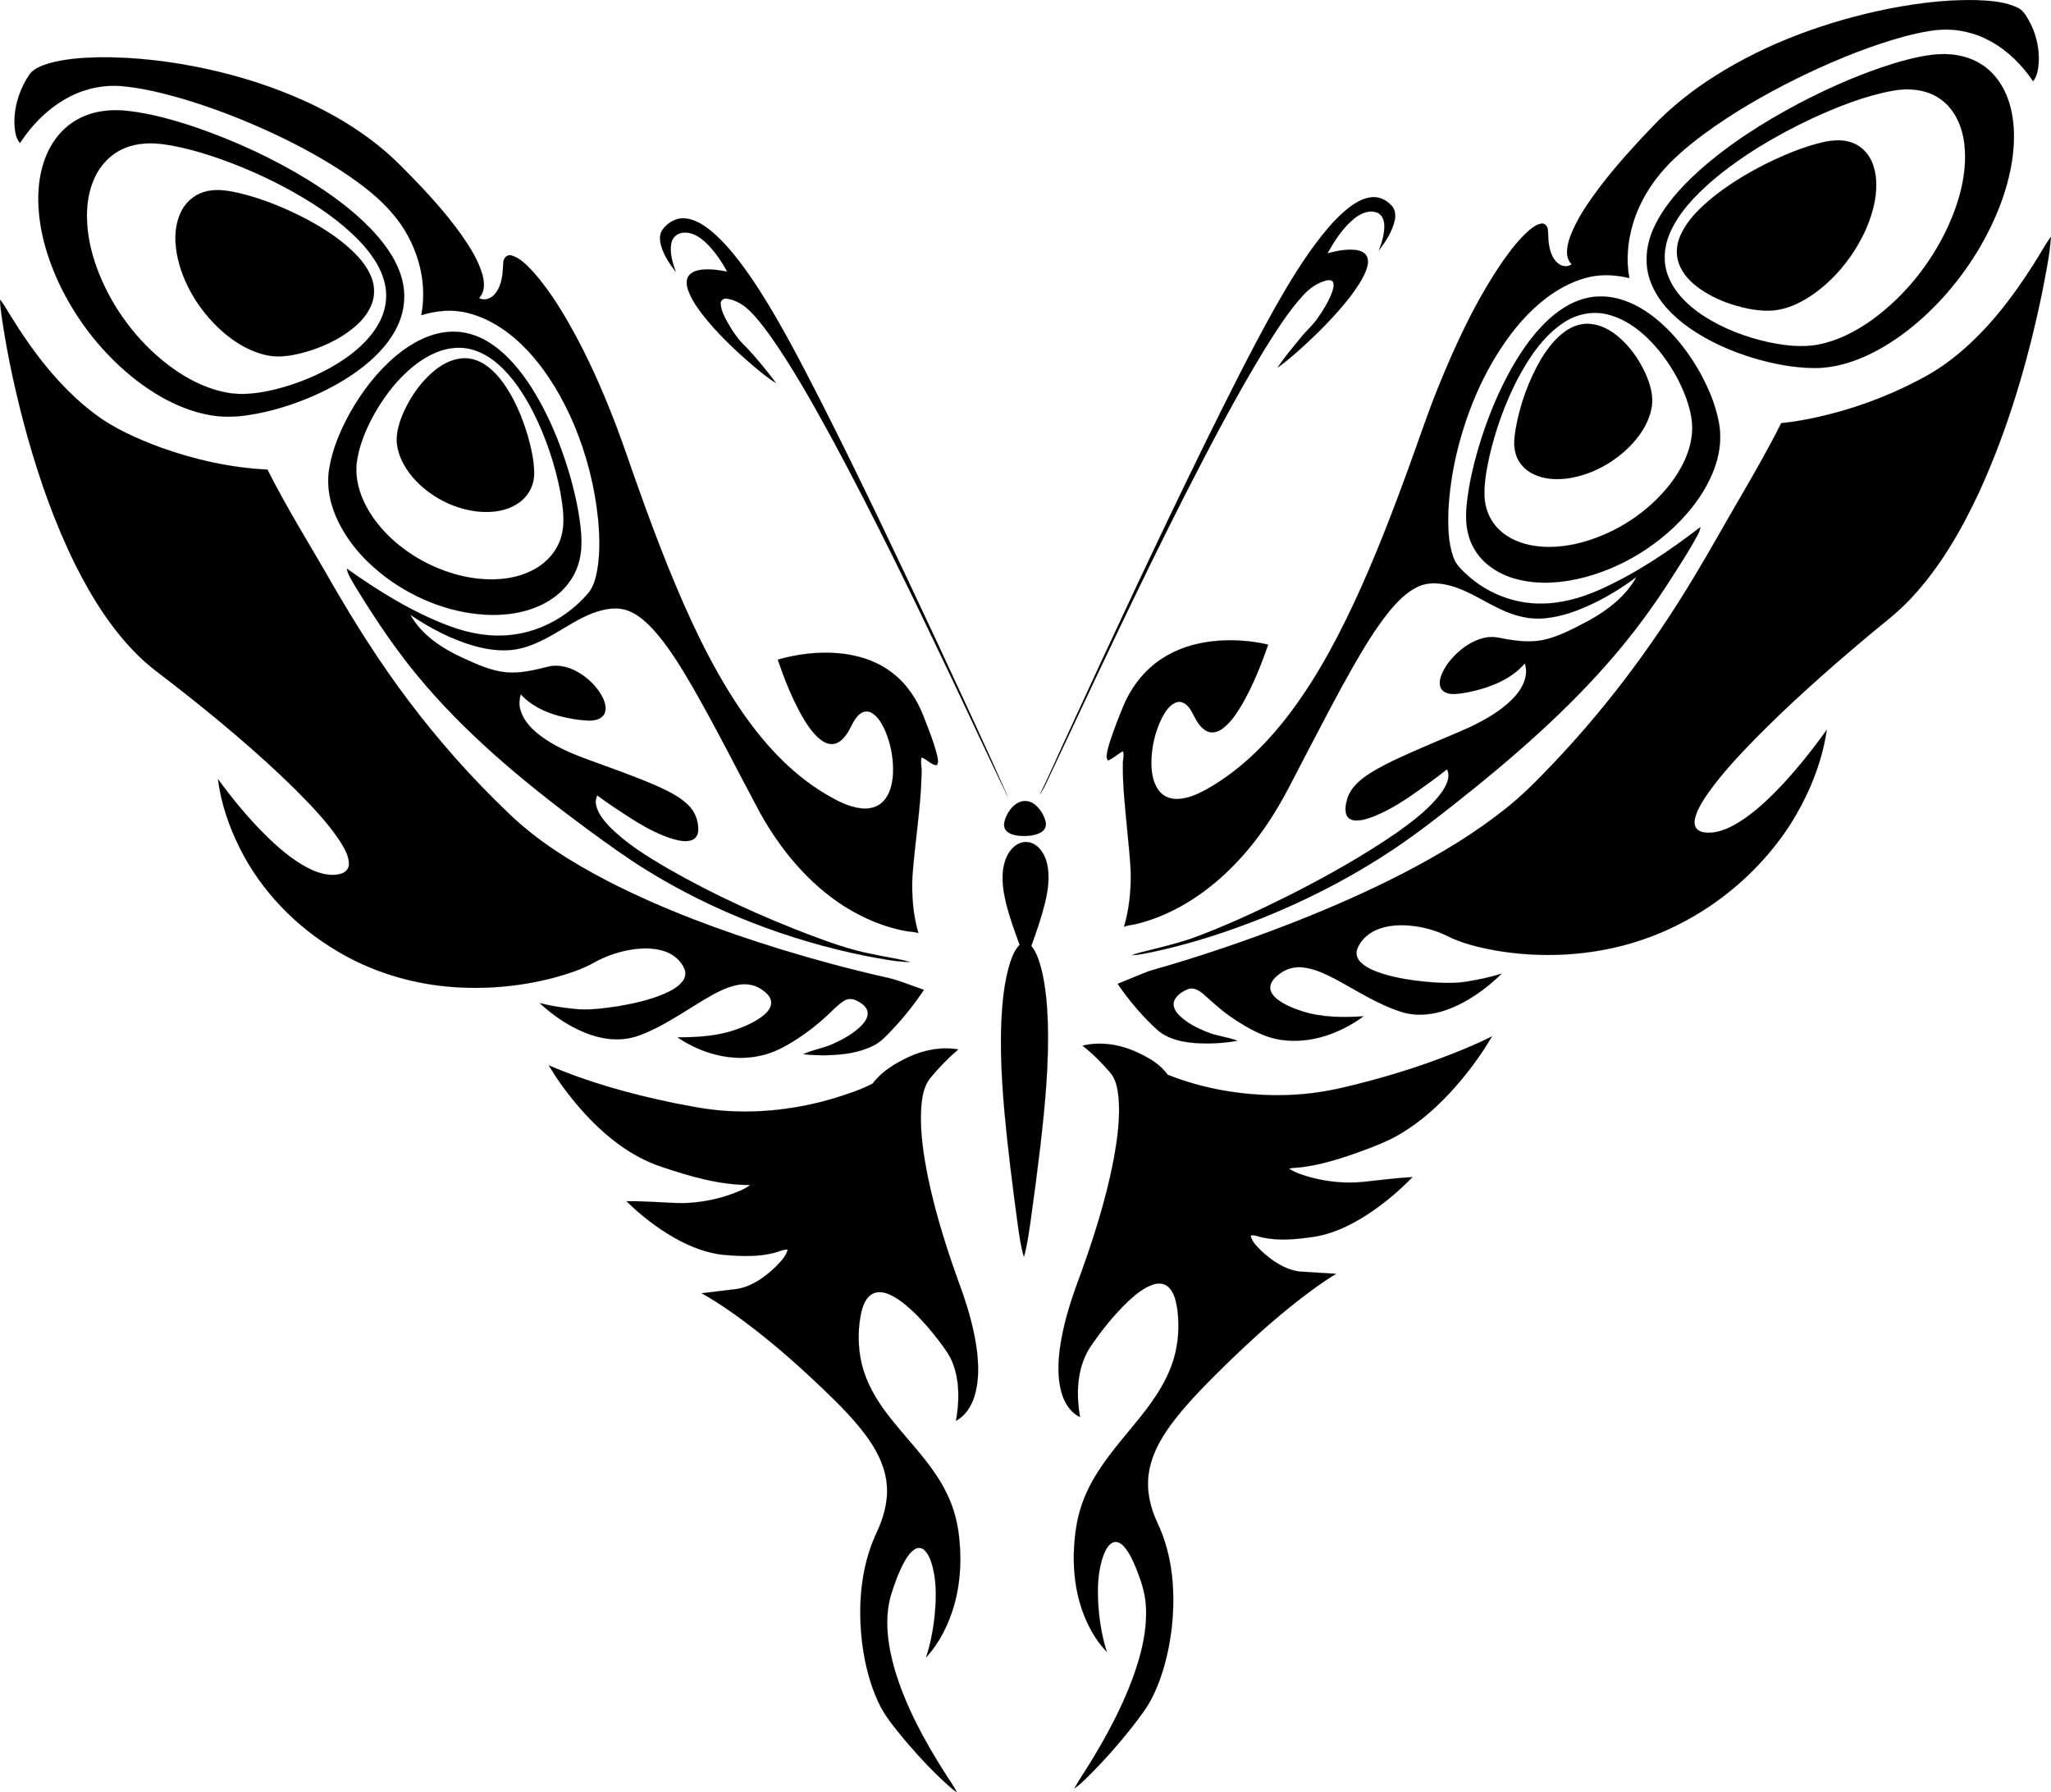
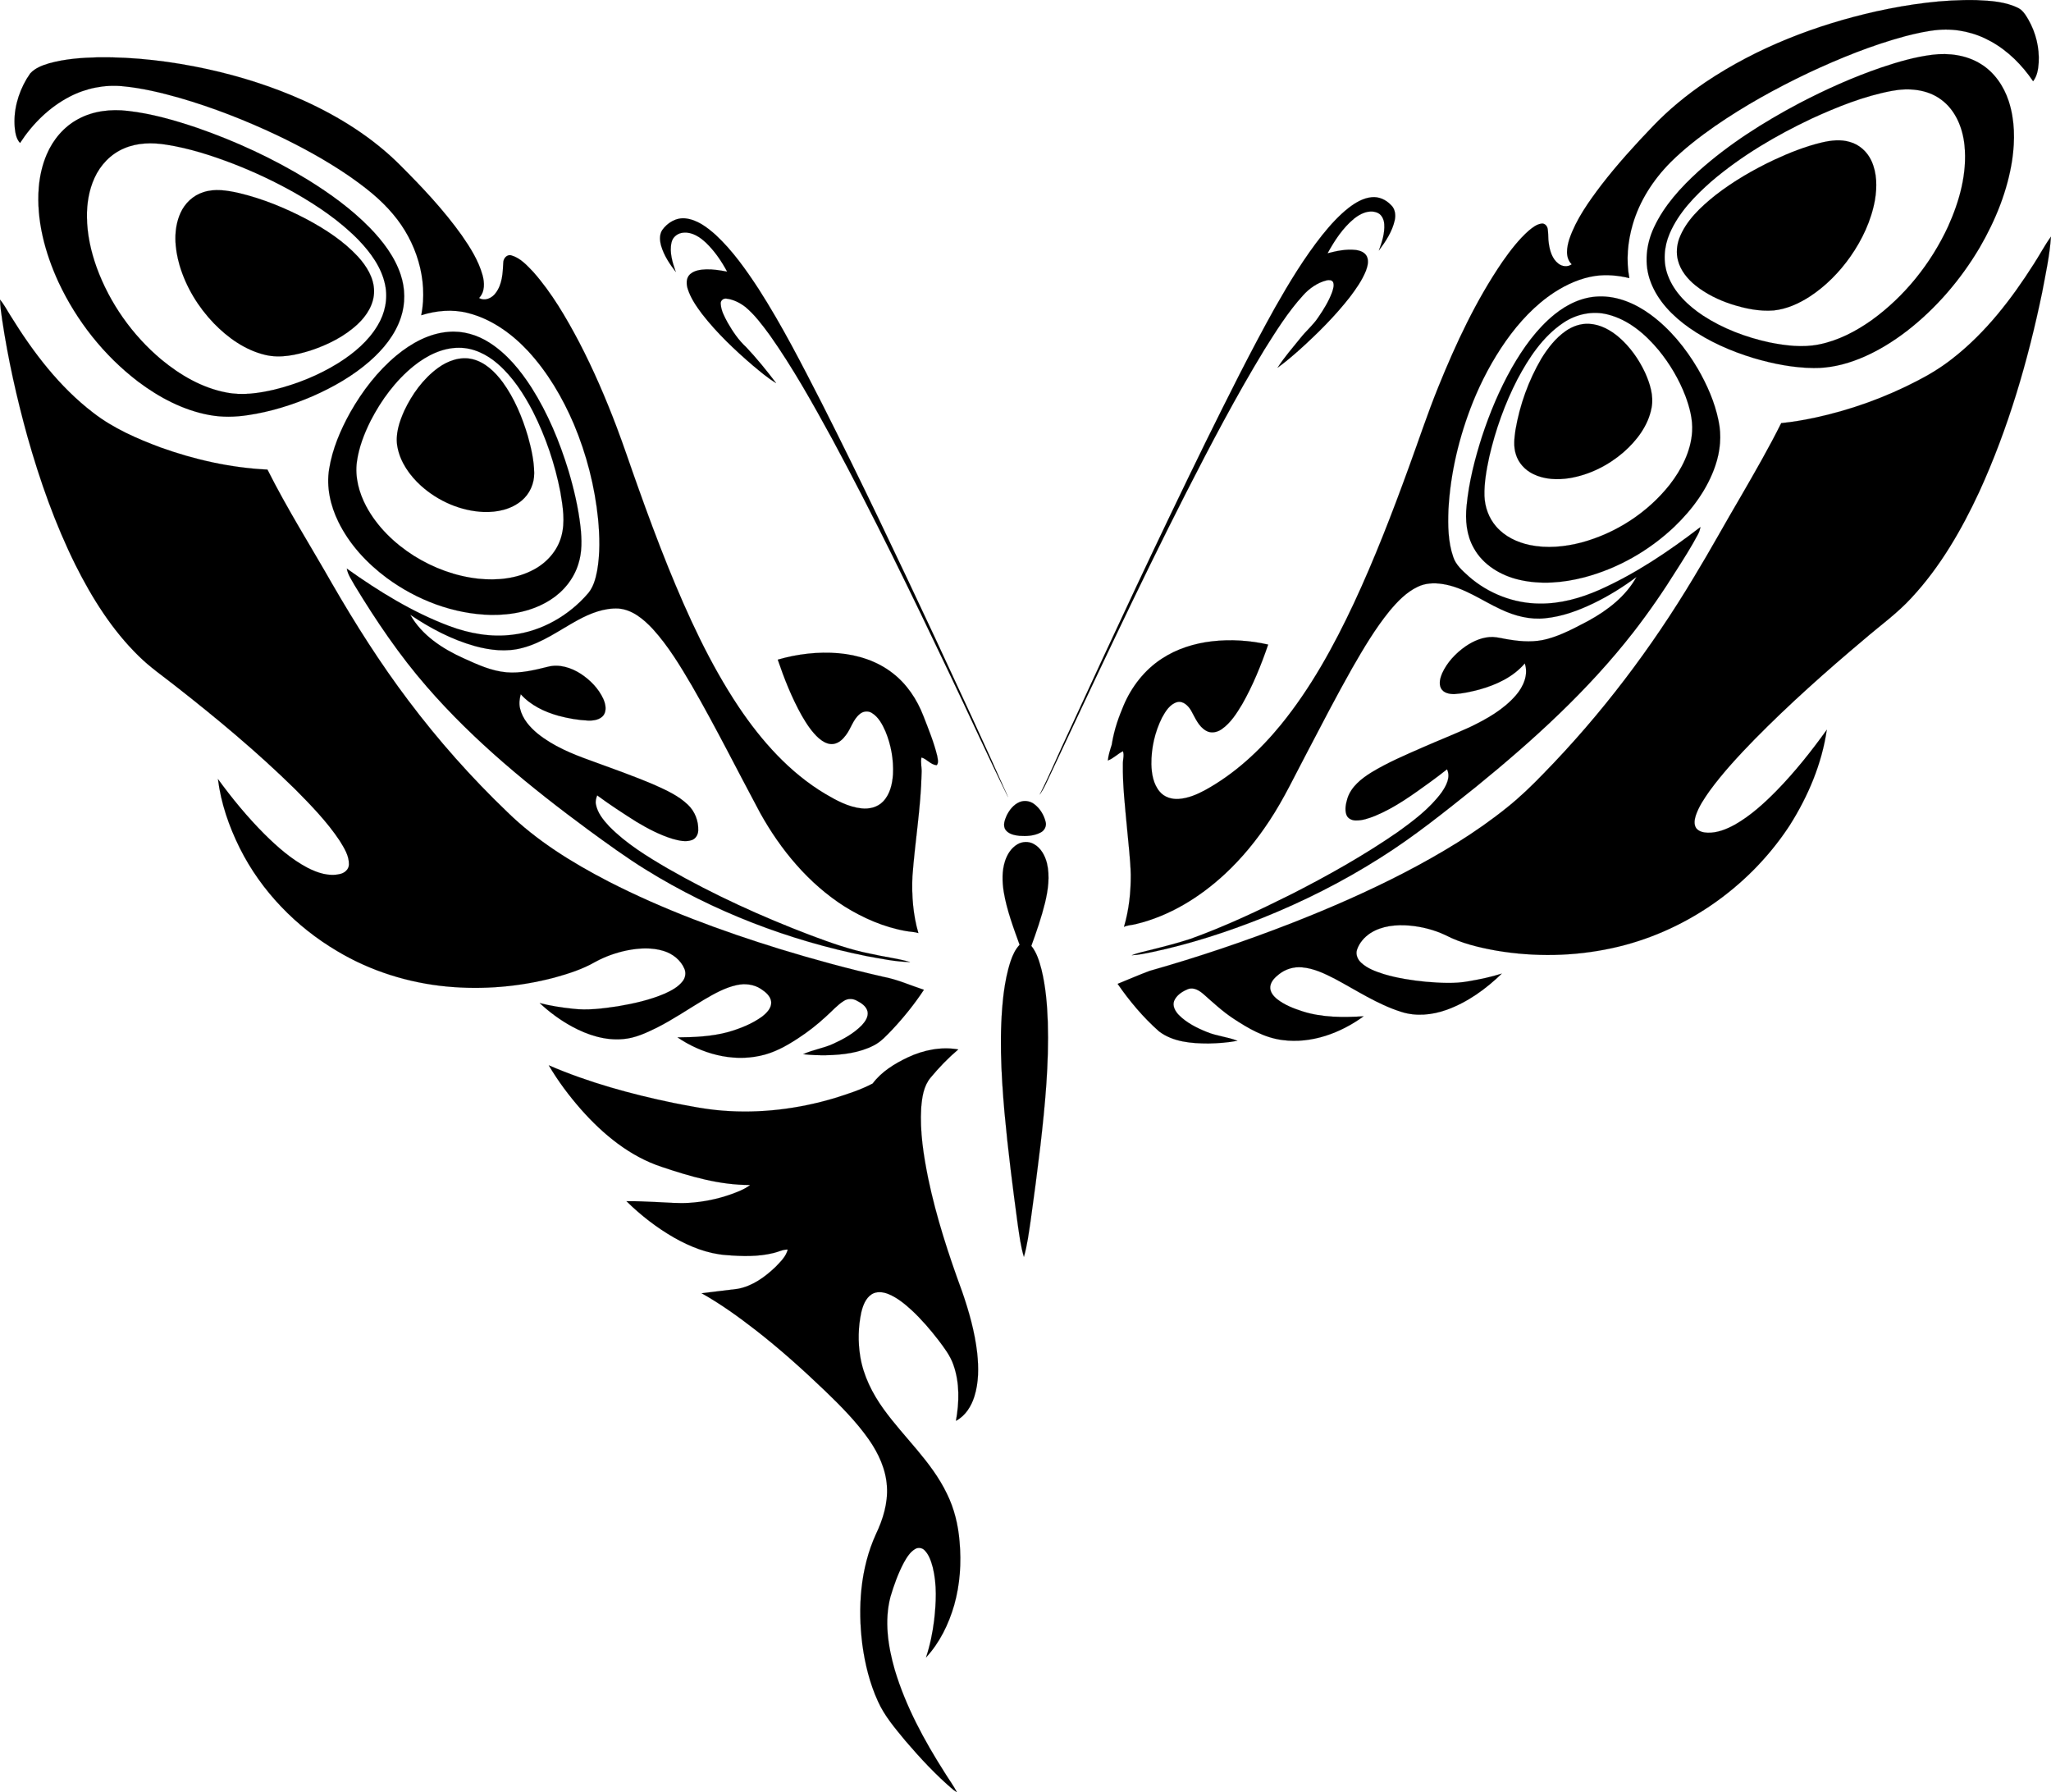
<svg xmlns="http://www.w3.org/2000/svg" version="1.1" id="Layer_1" x="0px" y="0px" viewBox="148.24 409.188 1898.801 1659.159" enable-background="new 148.24 409.188 1898.801 1659.159" xml:space="preserve">
  <g id="_x23_fefefeff">
</g>
  <g id="_x23_000000ff">
    <path stroke="#000000" stroke-width="0.094" d="M172.868,482.268l3.337-5.094c4.629-5.097,11.286-7.539,17.727-9.452   c14.643-4.013,29.905-5.121,45.035-5.48c33.998-0.456,67.964,3.718,101.164,10.904   c30.77,6.754,60.96,16.344,89.68,29.311c32.532,14.794,63.37,34.109,88.738,59.476   c20.452,20.425,40.393,41.556,57.198,65.14c7.849,11.286,15.365,23.19,19.143,36.531   c1.991,7.126,2.413,15.698-3.141,21.421c5.438,3.251,12.11,0.054,15.453-4.702   c6.048-7.993,6.513-18.375,6.973-27.984c0.018-3.897,3.344-7.971,7.551-6.71   c8.368,2.409,14.42,9.266,20.266,15.343c17.149,19.445,30.276,42.019,42.352,64.847   c13.242,25.446,24.6,51.833,34.761,78.644c6.912,18.227,12.995,36.736,19.598,55.072   c8.961,25.211,18.292,50.295,28.298,75.115c18.109,44.533,38.231,88.567,64.947,128.684   c21.217,31.649,47.238,60.983,80.215,80.683c10.423,6.134,21.455,12.177,33.675,13.487   c7.046,0.778,14.686-0.996,19.764-6.193c6.58-6.652,8.744-16.269,9.367-25.304   c0.678-13.519-1.754-27.198-6.918-39.701c-2.89-6.555-6.466-13.416-12.79-17.248   c-3.426-2.124-8.001-1.546-11,1.043c-6.355,5.066-8.128,13.468-12.979,19.687   c-2.842,3.829-6.724,7.455-11.645,8.069c-4.973,0.639-9.614-2.149-13.242-5.243   c-6.683-5.931-11.543-13.55-15.979-21.213c-9.141-16.376-16.104-33.871-22.125-51.598   c18.197-5.259,37.355-7.534,56.256-5.948c17.877,1.561,35.777,7.213,50.038,18.383   c13.098,10.062,22.569,24.275,28.479,39.598c4.725,12.132,9.707,24.254,12.806,36.935   c0.436,2.82,1.589,6.169-0.343,8.681c-5.471-0.152-9.046-5.626-14.197-7.124   c-1.082,4.79,0.489,9.656,0.112,14.502c-0.678,32.06-6.193,63.748-8.505,95.694   c-0.753,17.557,0.565,35.42,5.514,52.337c-3.787-1.154-7.77-1.133-11.623-1.875   c-20.271-3.583-39.443-11.945-56.838-22.801c-33.18-21.16-58.98-52.273-77.967-86.431   c-21.023-39.173-40.863-78.982-63.053-117.522c-10.864-18.473-21.987-37.043-36.483-52.946   c-8.424-8.985-18.819-17.754-31.586-18.812c-13.252-0.683-26.012,4.36-37.469,10.555   c-16.966,9.185-32.829,21.137-51.8,25.973c-14.353,3.844-29.56,2.131-43.712-1.759   c-21.483-6.003-41.43-16.558-59.853-28.984c10.7,19.034,29.875,31.499,49.341,40.269   c12.661,5.747,25.623,11.763,39.662,12.997c13.067,1.148,25.966-2.047,38.547-5.175   c10.495-2.701,21.55,0.918,30.405,6.635c8.736,5.77,16.414,13.632,20.794,23.243   c2.001,4.574,3.223,10.3,0.358,14.783c-3.231,4.458-9.177,5.286-14.289,5.189   c-9.364-0.432-18.669-2.031-27.703-4.482c-12.982-3.614-25.712-9.729-34.837-19.89   c-1.205,4.303-1.745,8.887-0.636,13.271c2.243,9.515,8.99,17.209,16.384,23.26   c14.235,11.428,31.298,18.54,48.344,24.637c20.216,7.408,40.562,14.507,60.337,23.025   c10.729,4.828,21.744,9.856,30.326,18.107c6.471,6.127,9.936,15.127,9.53,23.995   c-0.145,3.671-2.286,7.432-5.879,8.665c-5.7,2.04-11.883,0.512-17.512-1.023   c-11.978-3.614-23.148-9.484-33.839-15.901c-12.325-7.81-24.577-15.752-36.305-24.438   c-0.949,2.654-1.822,5.465-1.167,8.297c1.446,7.976,6.841,14.486,12.188,20.284   c15.729,16.065,35.107,27.873,54.383,39.16c42.286,24.267,86.822,44.497,132.361,61.846   c18.125,6.768,36.423,13.362,55.474,17.054c12.082,2.834,24.519,4.178,36.443,7.637   c-13.576-0.226-26.96-3.135-40.281-5.501c-71.995-14.499-141.713-41.218-204.188-79.905   c-18.423-11.386-35.906-24.189-53.383-36.928c-53.618-39.544-105.703-81.993-149.492-132.456   c-25.286-28.995-46.888-60.969-66.822-93.81c-2.723-5.023-6.315-9.815-7.29-15.57   c29.571,21.031,60.789,40.368,94.891,53.166c18.556,6.931,38.663,10.562,58.441,8.036   c27.227-3.205,52.482-17.816,70.204-38.52c4.809-5.827,6.79-13.341,8.212-20.622   c2.806-15.818,2.375-32.024,0.895-47.96c-3.054-30.141-10.675-59.806-22.392-87.744   c-10.534-24.616-24.31-48.116-42.542-67.841c-15.12-16.156-33.951-29.71-55.657-35.153   c-14.186-3.674-29.258-2.273-43.121,2.083c6.487-33.191-4.604-68.418-26.397-93.858   c-11.5-13.761-25.799-24.8-40.434-34.997c-21.256-14.58-43.941-26.942-67.191-38.022   c-28.989-13.669-58.945-25.389-89.743-34.325c-17.269-4.88-34.824-9.123-52.725-10.794   c-16.849-1.616-34.094,1.863-49.083,9.69c-18.834,9.755-34.361,25.155-45.886,42.841   c-3.481-3.738-4.325-8.965-4.866-13.851C160.458,511.855,164.86,495.863,172.868,482.268z" />
    <path stroke="#000000" stroke-width="0.094" d="M191.545,552.05c5.811-13.599,15.866-25.59,28.997-32.589   c13.978-7.652,30.477-9.444,46.116-7.605c21.871,2.491,43.152,8.601,63.944,15.621   c35.8,12.416,70.394,28.405,102.72,48.204c20.497,12.709,40.233,26.963,57.159,44.23   c12.158,12.518,23.152,26.833,28.699,43.568c4.258,12.699,4.472,26.754,0.212,39.48   c-5.272,16.152-16.426,29.694-29.067,40.744c-15.536,13.517-33.611,23.829-52.385,32.105   c-19.16,8.262-39.259,14.547-59.914,17.61c-11.936,1.852-24.177,2.143-36.077-0.093   c-24.125-4.434-46.309-16.227-65.773-30.842c-31.657-24.143-57.062-56.277-73.866-92.328   c-12.427-27.147-20.505-57.1-18.183-87.162C184.992,572.384,187.326,561.85,191.545,552.05 M235.725,573.9   c-5.129,11.225-7.144,23.664-7.011,35.944c0.108,16.078,3.64,31.983,9.066,47.061   c12.021,32.894,32.924,62.486,59.722,85.012c17.447,14.464,37.804,26.364,60.294,30.611   c14.682,2.899,29.778,0.749,44.187-2.616c21.049-5.124,41.379-13.385,59.78-24.834   c14.159-8.968,27.49-20.068,36.109-34.649c6.794-11.102,9.646-24.727,6.918-37.536   c-3.256-16.108-13.375-29.824-24.522-41.477c-17.321-17.741-38.053-31.751-59.517-43.97   c-18.209-10.253-37.16-19.153-56.634-26.708c-20.049-7.681-40.652-14.315-61.925-17.646   c-13.039-2.085-26.869-1.904-39.149,3.466C250.836,551.688,241.142,561.907,235.725,573.9z" />
    <path stroke="#000000" stroke-width="0.094" d="M150.21,704.91c-0.79-6.076-1.832-12.15-1.921-18.293   c3.924,4.65,6.642,10.136,9.934,15.221c20.662,33.426,44.919,65.417,76.344,89.456   c18.622,14.421,40.417,23.927,62.344,32.098c31.784,11.411,65.163,18.87,98.942,20.483   c18.181,36.248,39.874,70.564,59.918,105.773c21.539,37.252,44.603,73.674,70.551,108.028   c27.648,36.759,58.274,71.272,91.488,103.093c27.303,26.719,60.141,46.996,93.912,64.479   c50.69,25.947,104.319,45.69,158.662,62.481c31.567,9.679,63.456,18.302,95.645,25.663   c12.972,2.424,25.063,7.929,37.557,12.013c-8.62,13.05-18.456,25.292-29.136,36.706   c-5.345,5.513-10.552,11.474-17.547,14.925c-13.209,6.733-28.277,8.531-42.91,8.915   c-7.379,0.151-14.771-0.136-22.116-0.93c8.936-4.189,18.896-5.506,27.846-9.662   c9.52-4.332,18.88-9.533,26.286-17.043c3.19-3.41,6.398-7.943,5.393-12.869   c-1.217-5.041-6.053-8.005-10.367-10.198c-3.549-1.846-7.975-1.841-11.383,0.314   c-6.361,3.926-11.215,9.748-16.792,14.631c-8.049,7.471-16.734,14.251-25.955,20.225   c-10.752,7.052-22.252,13.421-34.959,16.049c-26.424,5.811-54.426-2.047-76.462-17.006   c15.656-0.085,31.499-0.802,46.69-4.886c11.179-3.233,22.277-7.547,31.721-14.463   c4.148-3.248,8.677-7.753,8.328-13.445c-0.572-5.551-5.365-9.348-9.704-12.178   c-6.502-4.235-14.675-5.082-22.134-3.476c-10.934,2.366-20.804,7.926-30.361,13.537   c-14.56,8.705-28.608,18.307-43.776,25.969c-9.813,4.798-20,9.601-31.049,10.481   c-16.523,1.573-32.933-3.724-47.303-11.534c-10.904-5.911-20.954-13.343-30.023-21.782   c9.942,2.615,20.134,4.139,30.344,5.232c14.013,1.767,28.145-0.189,42.013-2.235   c14.746-2.51,29.506-5.789,43.309-11.678c6.196-2.816,12.559-6.107,16.775-11.63   c2.369-3.087,3.108-7.336,1.716-10.997c-3.329-8.349-11-14.378-19.461-16.955   c-10.836-3.332-22.463-2.7-33.454-0.575c-10.342,2.084-20.41,5.627-29.68,10.672   c-11.829,6.836-24.959,11.003-38.063,14.637c-32.296,8.48-66.091,11.364-99.355,8.236   c-35.671-3.378-70.729-14.315-101.513-32.746c-38.183-22.5-70.378-55.567-90.252-95.326   c-9.992-20.077-17.492-41.642-20.239-63.967c13.093,17.936,27.239,35.14,42.931,50.858   c12.09,11.984,25.066,23.436,40.239,31.39c9.043,4.609,19.558,8.101,29.745,5.653   c4.248-0.864,8.289-4.242,8.341-8.846c0.192-8.159-4.482-15.368-8.608-22.064   c-11.725-17.578-26.538-32.816-41.384-47.764c-34.792-34.194-72.358-65.447-110.755-95.487   c-11.361-9.008-23.396-17.226-33.719-27.454c-24.764-24.135-43.355-53.825-58.759-84.584   c-18.799-37.896-32.889-77.943-44.377-118.605C163.792,777.763,155.666,741.55,150.21,704.91z" />
    <path stroke="#000000" stroke-width="0.094" d="M315.398,606.207c4.003-8.866,11.654-16.131,21.002-19.07   c10.613-3.592,22.047-1.685,32.714,0.664c22.145,5.229,43.353,13.969,63.459,24.556   c17.074,9.175,33.65,19.95,46.921,34.237c8.057,8.816,15.041,19.834,15.041,32.171   c0.068,11.832-6.701,22.532-15.097,30.385c-12.337,11.572-27.846,19.225-43.785,24.505   c-13.407,4.153-27.842,7.393-41.798,4.061c-18.499-4.371-34.573-15.784-47.652-29.252   c-14.512-15.112-25.745-33.551-31.713-53.695C309.94,639.068,308.474,621.468,315.398,606.207z" />
    <path stroke="#000000" stroke-width="0.094" d="M472.453,791.028c11.225-19.82,25.348-38.242,42.917-52.855   c13.666-11.263,30.053-20.386,48.014-21.782c13.295-1.19,26.704,2.776,37.873,9.925   c16.304,10.369,28.768,25.669,39.116,41.772c15.045,23.734,25.905,49.914,34.124,76.732   c5.066,16.958,9.117,34.28,11.138,51.873c1.272,11.544,1.633,23.496-2.004,34.67   c-4.216,13.7-13.787,25.41-25.823,33.054c-16.216,10.43-35.877,14.239-54.942,13.981   c-34.748-0.753-68.719-13.716-96.566-34.239c-18.478-13.729-34.645-31.169-44.81-51.969   c-7.361-15.006-11.236-32.177-8.52-48.843C455.939,824.836,463.408,807.338,472.453,791.028 M491.373,798.663   c-5.963,11.933-10.881,24.587-12.721,37.871c-1.978,14.281,1.964,28.793,8.648,41.384   c10.172,19,26.201,34.388,44.294,45.857c17.939,11.213,38.295,18.772,59.357,21.092   c17.511,1.883,35.993,0.002,51.658-8.529c11.883-6.37,21.572-17.238,25.232-30.345   c3.889-13.603,1.457-27.903-0.839-41.553c-5.004-25.704-13.478-50.764-25.286-74.147   c-8.45-16.318-18.663-32.117-32.613-44.291c-9.93-8.656-22.56-14.98-35.959-14.911   c-15.511-0.082-29.998,7.344-41.853,16.828C514.404,761.568,501.263,779.439,491.373,798.663z" />
    <path stroke="#000000" stroke-width="0.094" d="M522.577,789.276c7.243-15.255,17.456-29.497,31.199-39.527   c8.953-6.532,20.476-10.747,31.592-8.153c11.944,2.791,21.184,11.88,28.29,21.435   c10.872,14.975,18.052,32.302,23.284,49.955c3.097,11.114,5.702,22.503,5.84,34.082   c0.125,9.646-4.098,19.288-11.565,25.467c-9.677,8.222-22.832,10.986-35.253,10.548   c-21.381-0.903-42.101-10.04-57.965-24.257c-10.473-9.526-19.209-21.811-21.817-35.952   C513.997,811.318,517.891,799.715,522.577,789.276z" />
    <path stroke="#000000" stroke-width="0.094" d="M760.416,637.039c-1.381-4.79-1.925-10.31,0.818-14.754   c4.803-6.895,13.075-11.913,21.698-10.915c10.902,1.26,20.015,8.245,27.963,15.328   c15.62,14.571,28.008,32.177,39.66,49.958c21.731,33.875,40.015,69.784,58.369,105.547   c36.336,71.749,70.785,144.427,104.889,217.248c22.761,49.075,45.763,98.055,67.659,147.52   c-18.772-38.01-36.19-76.663-54.528-114.878c-34.659-72.85-69.912-145.468-108.225-216.481   c-17.998-32.84-36.234-65.682-57.869-96.29c-6.859-9.275-13.798-18.721-22.725-26.134   c-5.029-3.82-10.983-6.812-17.31-7.573c-2.905-0.492-5.76,1.858-5.336,4.897c0.356,6.318,3.545,12.017,6.479,17.465   c4.687,8.139,10.001,16.067,16.973,22.451c9.94,10.54,19.09,21.829,27.837,33.368   c-7.734-4.564-14.516-10.489-21.421-16.171c-16.998-14.565-33.358-30.087-47.139-47.792   c-5.333-7.115-10.517-14.623-13.26-23.174c-1.409-4.51-1.647-10.188,2.169-13.641   c4.064-3.614,9.781-4.256,14.997-4.462c6.492-0.147,12.957,0.86,19.316,2.12   c-5.266-9.809-11.644-19.163-19.711-26.886c-5.519-5.134-12.57-9.883-20.45-9.259   c-5.238,0.203-10.24,3.788-11.337,9.059c-2.163,9.234,0.958,18.631,3.921,27.302   C768.267,653.67,763.064,645.862,760.416,637.039z" />
    <path stroke="#000000" stroke-width="0.094" d="M686.13,1436.095c-11.122-12.677-21.295-26.238-29.844-40.779   c36.907,15.926,75.89,26.602,115.181,34.765c15.107,2.962,30.245,6.004,45.609,7.186   c34.931,2.809,70.27-1.574,103.802-11.575c11.995-3.786,24.157-7.643,35.273-13.535   c8.295-11.04,20.342-18.426,32.66-24.237c14.384-6.776,30.772-10.04,46.581-7.312   c-9.338,7.906-17.837,16.756-25.643,26.155c-6.51,7.785-7.923,18.3-8.703,28.07   c-1.279,21.863,2.163,43.675,6.471,65.038c7.451,35.747,18.839,70.521,31.4,104.762   c6.407,18.47,11.761,37.434,13.985,56.906c1.427,13.499,1.51,27.48-2.672,40.544   c-2.864,9.062-8.365,17.772-16.968,22.31c3.084-17.119,3.534-35.234-2.351-51.819   c-2.946-8.552-8.518-15.777-13.895-22.897c-7.58-9.818-15.702-19.263-24.782-27.721   c-6.402-5.831-13.234-11.478-21.299-14.824c-4.971-2.084-11.09-2.889-15.83,0.187   c-5.6,3.731-8.014,10.482-9.525,16.749c-2.838,13.311-3.133,27.176-0.969,40.608   c2.866,17.908,11.235,34.46,21.779,49.041c19.029,26.32,44.179,48.388,58.423,78.016   c6.888,13.848,10.54,29.115,11.766,44.49c1.782,19.637,0.418,39.639-4.93,58.646   c-5.123,17.768-13.471,34.929-26.11,48.586c3.712-11.197,6.089-22.801,7.545-34.495   c1.81-16.196,2.682-32.839-1.253-48.805c-1.535-5.596-3.324-11.478-7.45-15.746   c-2.158-2.454-5.977-3.102-8.782-1.449c-4.859,2.818-7.855,7.849-10.549,12.6   c-5.313,10.028-9.179,20.765-12.414,31.617c-5.874,22.308-2.313,45.836,3.946,67.652   c10.18,33.972,27.27,65.405,46.236,95.198c3.747,6.088,8.031,11.847,11.375,18.186l-3.154-2.066   c-16.204-13.734-30.7-29.362-44.51-45.473c-9.396-11.462-19.304-22.853-25.425-36.486   c-7.629-16.641-12.052-34.6-14.492-52.683c-4.339-34.33-1.927-70.442,12.573-102.234   c6.546-13.68,11.161-28.756,10.18-44.066c-0.916-15.794-7.753-30.613-16.697-43.441   c-11.637-16.636-26.052-31.075-40.611-45.13c-20.543-19.684-41.735-38.706-64.187-56.186   c-15.965-12.382-32.409-24.253-50.049-34.134c11.138-1.419,22.306-2.663,33.447-4.104   c13.49-2.473,25.066-10.873,34.82-20.144c4.54-4.76,9.758-9.568,11.435-16.18   c-4.539-0.224-8.55,2.122-12.847,3.097c-14.454,3.634-29.544,3.146-44.278,1.97   c-17.123-1.27-33.413-7.792-48.225-16.203c-16.04-9.239-30.774-20.672-43.954-33.656   c9.254-0.131,18.503,0.405,27.748,0.782c10.168,0.372,20.339,1.452,30.513,0.74   c12.943-0.834,25.769-3.443,38.013-7.736c6.352-2.307,12.865-4.639,18.27-8.821   c-28.098,0.172-55.391-7.819-81.779-16.7C731.326,1479.662,706.533,1459.166,686.13,1436.095z" />
    <path stroke="#000000" stroke-width="0.094" d="M1328.771,693.706c13.123-23.119,26.959-45.938,43.489-66.813   c7.4-9.199,15.333-18.097,24.676-25.39c6.169-4.71,13.196-8.941,21.084-9.74   c6.689-0.759,13.304,2.283,17.867,7.089c3.973,3.535,4.694,9.315,3.58,14.263   c-2.329,10.417-8.34,19.558-14.684,27.966c2.91-7.801,5.589-16.052,4.994-24.487   c-0.278-4.557-2.651-9.495-7.344-10.835c-7.284-2.476-14.848,1.26-20.484,5.722   c-10.561,8.659-18.141,20.322-24.679,32.166c8.417-2.173,17.149-4.044,25.88-3.083   c4.103,0.488,8.681,2.076,10.556,6.077c1.923,4.236,0.614,9.045-0.9,13.182   c-3.58,8.916-9.194,16.846-14.959,24.462c-13.814,17.658-29.769,33.53-46.397,48.531   c-6.587,5.859-13.277,11.601-20.447,16.744c6.223-9.647,13.83-18.34,21.033-27.274   c5.172-6.618,11.746-12.019,16.429-19.041c5.126-7.425,9.951-15.191,13.082-23.695   c0.897-2.903,2.028-6.143,0.897-9.143c-1.186-2.259-4.053-2.117-6.168-1.661   c-8.539,2.177-15.996,7.466-21.801,13.992c-13.839,15.214-24.761,32.746-35.675,50.103   c-26.271,43.173-49.747,87.974-72.741,132.97c-44.55,87.505-86.056,176.513-127.828,265.36   c-2.156,4.66-4.393,9.316-7.399,13.504c9.622-19.088,17.838-38.858,26.984-58.187   c41.183-89.555,82.906-178.875,126.274-267.405C1284.915,776.919,1305.831,734.769,1328.771,693.706z" />
    <path stroke="#000000" stroke-width="0.094" d="M1080.177,1164.15c2.521-5.163,6.358-10.109,11.776-12.43   c4.422-1.933,9.762-1.161,13.621,1.69c5.478,4.066,9.233,10.268,10.776,16.873c0.883,3.818-1.26,7.818-4.71,9.527   c-5.993,3.163-13.035,3.548-19.665,3.066c-4.664-0.508-9.956-1.608-12.873-5.623   C1076.481,1173.169,1078.443,1168.166,1080.177,1164.15z" />
    <path stroke="#000000" stroke-width="0.094" d="M1078.661,1206.36c1.997-6.187,5.662-12.166,11.373-15.538   c4.571-2.78,10.601-2.99,15.305-0.352c6.586,3.633,10.424,10.749,12.171,17.847   c2.855,12.067,1.029,24.618-1.782,36.501c-3.346,13.576-7.926,26.81-12.701,39.94   c5.127,6.335,7.411,14.346,9.46,22.095c3.873,15.878,5.196,32.237,5.788,48.524   c1.178,38.224-2.498,76.377-6.842,114.308c-2.785,23.268-5.816,46.494-9.079,69.688   c-1.704,11.125-3.05,22.377-6.193,33.217c-2.954-9.525-4.113-19.49-5.607-29.327   c-4.686-34.712-9.164-69.468-12.357-104.362c-3.168-36.647-5.182-73.686-0.739-110.308   c1.336-10.087,3.235-20.14,6.448-29.81c1.867-5.424,4.261-10.813,8.282-15.017   c-5.799-16.076-11.885-32.208-14.704-49.129C1076.038,1225.275,1075.75,1215.475,1078.661,1206.36z" />
-     <path stroke="#000000" stroke-width="0.094" d="M1188.442,1062.303c7.372-17.442,19.494-33.064,35.45-43.425   c13.866-9.124,30.106-14.17,46.527-16.062c17.297-1.988,34.907-0.804,51.88,3.033   c-6.536,19.03-14.113,37.808-24.117,55.307c-5.09,8.465-10.578,17.171-18.78,22.94   c-4.139,2.979-9.951,4.241-14.538,1.535c-7.066-3.995-10.087-11.903-13.855-18.615   c-2.621-4.466-7.281-9.252-12.937-7.936c-6.791,1.899-10.79,8.497-13.993,14.3   c-6.693,13.32-10.088,28.323-9.915,43.224c0.2,8.929,1.831,18.485,7.803,25.481   c4.24,5.061,11.113,7.124,17.544,6.65c8.605-0.58,16.734-4.03,24.256-8.068   c27.365-15.022,50.699-36.556,70.363-60.627c27.693-34.029,48.913-72.776,67.494-112.367   c19.195-41.149,35.54-83.568,51.04-126.23c9.006-24.644,17.235-49.582,27.101-73.914   c16.328-40.349,34.886-80.124,59.503-116.155c7.236-10.299,14.95-20.452,24.446-28.816   c3.453-2.807,7.214-5.866,11.805-6.397c2.934-0.373,5.178,2.316,5.566,5.008   c0.727,4.457,0.262,9.018,1.024,13.474c0.998,6.834,3.125,14.228,8.901,18.586   c3.467,2.773,8.617,3.325,12.306,0.613c-6.341-6.27-4.498-15.964-2.124-23.567   c6.353-18.277,17.773-34.215,29.34-49.519c14.81-19.252,31.178-37.233,47.975-54.754   c14.689-15.363,31.235-28.888,48.82-40.824c47.762-32.037,102.332-53.004,158.29-65.542   c30.315-6.586,61.312-11.004,92.41-10.335c13.204,0.592,26.965,1.393,38.982,7.447l2.25,1.474   c2.933,2.495,4.907,5.868,6.842,9.156c6.862,11.99,10.312,25.977,9.537,39.79   c-0.431,6.006-1.315,12.336-5.158,17.219c-10.17-14.97-23.263-28.196-39.216-36.948   c-14.486-8.09-31.327-11.925-47.884-10.648c-10.619,0.863-21.031,3.271-31.321,5.915   c-30.908,8.35-60.696,20.409-89.65,33.971c-30.025,14.283-59.244,30.421-86.61,49.351   c-14.477,10.111-28.517,20.961-41.033,33.444c-15.926,16.047-28.62,35.645-34.959,57.458   c-4.688,16.044-6.26,33.209-3.133,49.698c-10.219-2.486-20.888-3.461-31.336-2.056   c-13.63,1.974-26.475,7.714-37.986,15.141c-18.013,11.751-32.813,27.83-45.153,45.318   c-12.297,17.587-22.419,36.671-30.436,56.559c-12.613,31.666-20.744,65.287-22.576,99.364   c-0.544,14.646-0.405,29.728,4.429,43.737c2.416,7.5,8.585,12.772,14.213,17.905   c18.036,15.938,41.839,25.242,65.945,25.324c19.051,0.226,37.749-5.016,55.07-12.642   c33.688-15.004,64.479-35.767,93.617-58.186c-0.363,2.488-1.217,4.869-2.436,7.059   c-5.879,11.056-12.586,21.642-19.315,32.189c-12.518,20.096-25.978,39.623-40.499,58.324   c-41.876,53.728-92.547,99.806-145.233,142.664c-28.742,22.965-57.453,46.155-88.646,65.782   c-34.699,22.04-71.554,40.636-109.711,55.929c-33.041,13.121-67.02,24.097-101.83,31.468   c-6.197,1.212-12.379,2.674-18.703,2.931c5.177-2.191,10.73-3.204,16.149-4.616   c12.871-3.225,25.759-6.474,38.373-10.62c32.176-11.619,63.178-26.243,93.752-41.529   c33.48-17.077,66.342-35.527,97.314-56.877c15.001-10.747,30.134-22.042,41.184-37.051   c4.186-6.044,8.589-14.062,5.024-21.431c-5.087,4.007-10.212,7.943-15.454,11.73   c-16.261,11.739-32.624,23.746-51.284,31.427c-5.745,2.238-11.771,4.411-18.03,4.185   c-3.412-0.083-7.098-1.792-8.326-5.155c-1.826-4.95-0.514-10.402,0.899-15.298   c3.49-10.804,12.833-18.169,22.114-23.96c15.172-9.237,31.571-16.188,47.811-23.314   c14.322-6.279,28.875-12.036,43.121-18.508c15.701-7.527,31.423-16.308,42.95-29.654   c6.826-7.902,11.786-19.034,8.187-29.472c-10.682,12.585-26.261,19.761-41.874,24.142   c-7.528,1.967-15.161,3.745-22.94,4.197c-4.686,0.182-10.388-0.803-12.771-5.341   c-2.188-4.398-0.712-9.516,1.056-13.785c4.597-10.103,12.456-18.487,21.469-24.837   c7.461-5.167,16.294-9.016,25.515-8.822c5.314,0.265,10.443,1.796,15.702,2.491   c11.401,1.849,23.257,2.455,34.515-0.607c13.614-3.647,26.059-10.51,38.479-17.006   c17.617-9.667,34.393-22.576,44.26-40.451c-12.455,9.343-25.779,17.566-39.784,24.364   c-14.124,6.779-29.125,12.326-44.809,13.84c-14.022,1.514-28.075-2.144-40.685-8.096   c-18.001-8.216-34.574-20.71-54.587-23.646c-7.651-1.15-15.744-0.821-22.785,2.684   c-10.458,4.961-18.612,13.558-25.946,22.31c-13.278,16.347-24.047,34.541-34.514,52.764   c-14.544,25.726-28.166,51.961-41.841,78.15c-11.255,21.198-21.468,43.032-34.738,63.09   c-11.828,18.002-25.534,34.821-41.336,49.492c-23.243,21.559-51.227,38.841-82.258,46.32   c-3.703,1.018-7.681,0.922-11.176,2.59c4.636-15.636,6.386-32.051,6.287-48.325   c-0.357-14.256-2.175-28.417-3.421-42.611c-1.809-19.905-4.186-39.836-3.888-59.856   c-0.099-3.938,1.414-7.944,0.071-11.788c-4.953,2.434-8.78,6.669-13.984,8.592   c-0.641-1.412-1.388-2.882-1.107-4.479c0.462-4.957,2.071-9.713,3.563-14.438   C1179.929,1083.42,1184.081,1072.811,1188.442,1062.303z" />
+     <path stroke="#000000" stroke-width="0.094" d="M1188.442,1062.303c7.372-17.442,19.494-33.064,35.45-43.425   c13.866-9.124,30.106-14.17,46.527-16.062c17.297-1.988,34.907-0.804,51.88,3.033   c-6.536,19.03-14.113,37.808-24.117,55.307c-5.09,8.465-10.578,17.171-18.78,22.94   c-4.139,2.979-9.951,4.241-14.538,1.535c-7.066-3.995-10.087-11.903-13.855-18.615   c-2.621-4.466-7.281-9.252-12.937-7.936c-6.791,1.899-10.79,8.497-13.993,14.3   c-6.693,13.32-10.088,28.323-9.915,43.224c0.2,8.929,1.831,18.485,7.803,25.481   c4.24,5.061,11.113,7.124,17.544,6.65c8.605-0.58,16.734-4.03,24.256-8.068   c27.365-15.022,50.699-36.556,70.363-60.627c27.693-34.029,48.913-72.776,67.494-112.367   c19.195-41.149,35.54-83.568,51.04-126.23c9.006-24.644,17.235-49.582,27.101-73.914   c16.328-40.349,34.886-80.124,59.503-116.155c7.236-10.299,14.95-20.452,24.446-28.816   c3.453-2.807,7.214-5.866,11.805-6.397c2.934-0.373,5.178,2.316,5.566,5.008   c0.727,4.457,0.262,9.018,1.024,13.474c0.998,6.834,3.125,14.228,8.901,18.586   c3.467,2.773,8.617,3.325,12.306,0.613c-6.341-6.27-4.498-15.964-2.124-23.567   c6.353-18.277,17.773-34.215,29.34-49.519c14.81-19.252,31.178-37.233,47.975-54.754   c14.689-15.363,31.235-28.888,48.82-40.824c47.762-32.037,102.332-53.004,158.29-65.542   c30.315-6.586,61.312-11.004,92.41-10.335c13.204,0.592,26.965,1.393,38.982,7.447l2.25,1.474   c2.933,2.495,4.907,5.868,6.842,9.156c6.862,11.99,10.312,25.977,9.537,39.79   c-0.431,6.006-1.315,12.336-5.158,17.219c-10.17-14.97-23.263-28.196-39.216-36.948   c-14.486-8.09-31.327-11.925-47.884-10.648c-10.619,0.863-21.031,3.271-31.321,5.915   c-30.908,8.35-60.696,20.409-89.65,33.971c-30.025,14.283-59.244,30.421-86.61,49.351   c-14.477,10.111-28.517,20.961-41.033,33.444c-15.926,16.047-28.62,35.645-34.959,57.458   c-4.688,16.044-6.26,33.209-3.133,49.698c-10.219-2.486-20.888-3.461-31.336-2.056   c-13.63,1.974-26.475,7.714-37.986,15.141c-18.013,11.751-32.813,27.83-45.153,45.318   c-12.297,17.587-22.419,36.671-30.436,56.559c-12.613,31.666-20.744,65.287-22.576,99.364   c-0.544,14.646-0.405,29.728,4.429,43.737c2.416,7.5,8.585,12.772,14.213,17.905   c18.036,15.938,41.839,25.242,65.945,25.324c19.051,0.226,37.749-5.016,55.07-12.642   c33.688-15.004,64.479-35.767,93.617-58.186c-0.363,2.488-1.217,4.869-2.436,7.059   c-5.879,11.056-12.586,21.642-19.315,32.189c-12.518,20.096-25.978,39.623-40.499,58.324   c-41.876,53.728-92.547,99.806-145.233,142.664c-28.742,22.965-57.453,46.155-88.646,65.782   c-34.699,22.04-71.554,40.636-109.711,55.929c-33.041,13.121-67.02,24.097-101.83,31.468   c-6.197,1.212-12.379,2.674-18.703,2.931c5.177-2.191,10.73-3.204,16.149-4.616   c12.871-3.225,25.759-6.474,38.373-10.62c32.176-11.619,63.178-26.243,93.752-41.529   c33.48-17.077,66.342-35.527,97.314-56.877c15.001-10.747,30.134-22.042,41.184-37.051   c4.186-6.044,8.589-14.062,5.024-21.431c-5.087,4.007-10.212,7.943-15.454,11.73   c-16.261,11.739-32.624,23.746-51.284,31.427c-5.745,2.238-11.771,4.411-18.03,4.185   c-3.412-0.083-7.098-1.792-8.326-5.155c-1.826-4.95-0.514-10.402,0.899-15.298   c3.49-10.804,12.833-18.169,22.114-23.96c15.172-9.237,31.571-16.188,47.811-23.314   c14.322-6.279,28.875-12.036,43.121-18.508c15.701-7.527,31.423-16.308,42.95-29.654   c6.826-7.902,11.786-19.034,8.187-29.472c-10.682,12.585-26.261,19.761-41.874,24.142   c-7.528,1.967-15.161,3.745-22.94,4.197c-4.686,0.182-10.388-0.803-12.771-5.341   c-2.188-4.398-0.712-9.516,1.056-13.785c4.597-10.103,12.456-18.487,21.469-24.837   c7.461-5.167,16.294-9.016,25.515-8.822c5.314,0.265,10.443,1.796,15.702,2.491   c11.401,1.849,23.257,2.455,34.515-0.607c13.614-3.647,26.059-10.51,38.479-17.006   c17.617-9.667,34.393-22.576,44.26-40.451c-12.455,9.343-25.779,17.566-39.784,24.364   c-14.124,6.779-29.125,12.326-44.809,13.84c-14.022,1.514-28.075-2.144-40.685-8.096   c-18.001-8.216-34.574-20.71-54.587-23.646c-7.651-1.15-15.744-0.821-22.785,2.684   c-10.458,4.961-18.612,13.558-25.946,22.31c-13.278,16.347-24.047,34.541-34.514,52.764   c-14.544,25.726-28.166,51.961-41.841,78.15c-11.255,21.198-21.468,43.032-34.738,63.09   c-11.828,18.002-25.534,34.821-41.336,49.492c-23.243,21.559-51.227,38.841-82.258,46.32   c-3.703,1.018-7.681,0.922-11.176,2.59c4.636-15.636,6.386-32.051,6.287-48.325   c-0.357-14.256-2.175-28.417-3.421-42.611c-1.809-19.905-4.186-39.836-3.888-59.856   c-0.099-3.938,1.414-7.944,0.071-11.788c-4.953,2.434-8.78,6.669-13.984,8.592   c0.462-4.957,2.071-9.713,3.563-14.438   C1179.929,1083.42,1184.081,1072.811,1188.442,1062.303z" />
    <path stroke="#000000" stroke-width="0.094" d="M1547.859,749.695c10.494-18.302,22.94-35.935,39.423-49.346   c11.633-9.475,25.983-16.381,41.205-16.715c17.297-0.601,33.93,6.637,47.688,16.677   c18.055,13.225,32.455,30.918,43.796,50.086c8.661,14.974,15.776,31.05,19.228,48.063   c3.027,13.793,1.658,28.294-2.863,41.602c-7.362,21.86-21.486,40.868-38.005,56.706   c-23.363,22.162-52.233,38.624-83.399,46.84c-19.587,5.101-40.441,6.862-60.296,2.225   c-17.001-3.939-33.453-13.735-41.992-29.37c-6.778-11.863-8.004-25.96-6.598-39.312   c2.102-21.623,7.491-42.791,14.091-63.452C1527.38,791.581,1536.391,769.977,1547.859,749.695 M1553.124,760.125   c-11.723,22.697-20.368,46.956-26.119,71.831c-2.552,11.908-4.806,24.036-4.482,36.262   c0.355,10.298,4.028,20.57,10.867,28.361c7.907,9.208,19.368,14.671,31.098,17.13   c15.875,3.285,32.41,1.731,47.986-2.375c31.837-8.637,60.94-27.481,81.48-53.345   c11.043-14.213,19.765-31.141,20.856-49.398c0.669-11.241-2.328-22.325-6.19-32.781   c-5.897-15.434-14.423-29.829-24.878-42.595c-12.366-14.83-28.045-28.233-47.174-32.956   c-14.105-3.633-29.413-0.247-41.326,7.921C1576.446,720.89,1563.621,740.414,1553.124,760.125z" />
    <path stroke="#000000" stroke-width="0.094" d="M1182.939,1319.911c9.903-3.986,19.686-8.3,29.694-12.026   c44.577-12.629,88.535-27.469,131.7-44.311c35.492-13.906,70.476-29.209,104.343-46.749   c33.336-17.386,65.827-36.785,95.121-60.464c11.987-9.613,23.037-20.295,33.675-31.354   c53.472-54.715,99.878-116.163,139.131-181.783c15.106-24.832,29.036-50.351,43.811-75.389   c12.738-22.056,25.467-44.154,36.856-66.962c10.88-1.098,21.671-2.971,32.361-5.294   c32.416-7.111,63.915-18.444,93.371-33.757c11.668-5.95,22.889-12.825,33.157-20.982   c30.549-23.862,54.482-55.034,75.134-87.567c5.361-8.239,9.894-17.021,15.69-24.976   c-1.148,17.502-4.972,34.71-8.21,51.919c-13.115,63.147-31.306,125.54-58.174,184.28   c-16.419,35.269-36.156,69.525-62.797,98.134c-13.205,14.411-29.18,25.787-43.929,38.504   c-34.975,29.415-69.171,59.83-101.239,92.416c-14.779,15.172-29.253,30.736-41.754,47.867   c-5.004,7.111-9.973,14.459-12.74,22.772c-1.13,3.659-1.86,7.986,0.301,11.422   c2.435,3.364,6.844,4.279,10.767,4.386c8.914,0.28,17.436-3.223,25.119-7.432   c14.442-8.197,26.84-19.477,38.455-31.224c17.129-17.518,32.411-36.761,46.7-56.641   c-4.571,31.506-17.273,61.428-34.185,88.233l-1.655,2.526c-37.551,56.178-97.252,97.335-163.426,111.489   c-34.878,7.53-71.21,8.155-106.391,2.241c-16.26-2.916-32.628-6.728-47.379-14.394   c-10.466-4.919-21.836-7.836-33.338-8.855c-12.29-1.021-25.413,0.198-36.05,6.929   c-5.636,3.696-10.421,9.085-12.541,15.551c-1.39,4.385,0.686,9.081,3.981,12.027   c5.779,5.34,13.376,8.032,20.739,10.405c12.74,3.838,25.967,5.855,39.193,7.143   c13.114,1.059,26.451,1.941,39.489-0.481c10.337-1.764,20.634-3.925,30.643-7.088   c-14.656,14.273-31.734,26.565-51.103,33.542c-13.405,4.788-28.389,6.293-42.089,1.803   c-21.795-6.877-40.962-19.682-60.977-30.354c-9.704-5.005-19.884-9.94-30.933-10.83   c-7.444-0.644-15.053,1.628-20.915,6.252c-3.834,2.952-7.814,6.728-8.308,11.808   c-0.342,4.629,2.865,8.583,6.269,11.326c6.903,5.466,15.261,8.694,23.571,11.375   c18.228,5.843,37.667,5.713,56.577,4.603c-21.391,15.575-48.317,25.493-75.008,21.984   c-16.819-2.063-31.779-10.798-45.66-19.974c-9.829-6.474-18.445-14.509-27.229-22.27   c-3.947-3.482-9.323-6.992-14.748-4.878c-5.203,2.103-10.487,5.516-12.762,10.851   c-1.784,4.749,1.102,9.688,4.33,13.045c7.215,7.272,16.575,11.981,25.994,15.76   c9.106,3.801,19.122,4.516,28.29,8.13c-8.826,1.666-17.804,2.324-26.767,2.502   c-15.76-0.03-32.892-1.342-45.869-11.241C1206.644,1350.955,1193.983,1335.92,1182.939,1319.911z" />
-     <path stroke="#000000" stroke-width="0.094" d="M1150.436,1377.125c17.027-4.149,35.202-1.054,50.916,6.31   c10.48,4.916,21.134,10.915,27.917,20.617c32.578,12.935,67.771,18.977,102.771,18.926   c20.158-0.077,40.294-2.476,59.896-7.162c34.602-8.094,68.688-18.449,101.755-31.481   c12.137-4.841,24.158-9.962,35.842-15.828c-11.11,18.95-24.43,36.585-39.354,52.69   c-15.267,16.299-32.56,31.02-52.44,41.405c-12.377,6.285-25.529,10.869-38.574,15.545   c-17.689,5.926-35.868,11.269-54.607,12.228c-1.003,0.144-1.975,0.332-2.93,0.567   c6.252,4.143,13.555,6.261,20.719,8.264c15.774,4.152,32.3,5.676,48.548,3.958   c14.984-1.578,29.948-3.599,45.005-4.375c-12.595,12.969-26.524,24.67-41.656,34.578   c-15.548,10.066-32.718,18.377-51.233,20.929c-15.223,2.126-30.924,3.665-46.102,0.357   c-3.611-0.656-7.133-2.688-10.87-1.728c1.24,5.881,6.023,10.041,9.992,14.22   c9.843,9.173,21.752,17.308,35.393,19.059c11.251,0.783,22.527,1.343,33.794,2.1   c-15.023,9.119-29.02,19.795-42.724,30.77c-20.008,16.182-39.102,33.489-57.523,51.464   c-16.884,16.615-33.854,33.269-48.547,51.905c-11.274,14.456-21.396,30.694-24.445,49.055   c-2.75,15.915,0.814,32.32,7.513,46.821c14.999,31.032,17.282,66.692,13.188,100.483   c-2.688,20.474-7.713,40.829-16.661,59.509c-5.054,10.855-12.566,20.28-19.84,29.705   c-13.247,16.774-27.506,32.777-42.776,47.747c-3.369,3.173-6.651,6.486-10.575,8.972   c4.586-8.352,10.087-16.166,15.019-24.316c14.905-24.307,28.477-49.57,38.528-76.303   c8.223-22.336,14.47-46.109,12.634-70.097c-0.939-11.816-4.913-23.086-9.293-34.012   c-2.893-6.88-6.031-13.861-11.069-19.456c-2.469-2.765-6.421-5.198-10.144-3.548   c-4.735,2.301-6.956,7.517-8.797,12.133c-4.335,12.258-5.402,25.439-4.984,38.361   c0.53,17.203,2.981,34.432,8.245,50.851c-10.967-11.344-18.513-25.611-23.499-40.484   c-5.39-16.226-7.46-33.433-7.094-50.491c0.544-17.348,2.876-34.887,9.479-51.064   c9.086-22.906,24.783-42.271,40.371-61.049c14.829-17.913,30.07-36.142,38.988-57.879   c7.703-18.421,9.702-38.975,6.622-58.638c-1.207-6.553-2.92-13.592-7.967-18.297   c-3.868-3.622-9.677-3.769-14.426-2.085c-8.314,2.874-15.243,8.58-21.681,14.393   c-14.069,13.211-26.183,28.42-36.9,44.435c-11.687,18.883-12.47,42.398-8.703,63.73   c-9.352-4.356-14.838-13.939-17.431-23.54c-3.465-13.088-2.969-26.858-1.221-40.166   c2.699-19.523,8.325-38.515,14.923-57.038c14.443-38.931,27.493-78.582,35.166-119.461   c3.24-18.379,5.815-37.111,4.196-55.791c-0.881-8.108-2.374-16.761-7.901-23.107   C1168.148,1392.863,1159.77,1384.41,1150.436,1377.125z" />
    <path stroke="#000000" stroke-width="0.094" d="M1575.278,741.033c5.977-9.617,13.063-18.866,22.443-25.394   c6.299-4.433,13.985-7.133,21.749-6.686c10.336,0.518,19.806,5.789,27.537,12.383   c10.346,8.952,18.402,20.398,24.199,32.754c4.567,10.164,8.207,21.49,6.004,32.718   c-3.066,16.306-13.626,30.201-25.862,40.943c-14.121,12.196-31.452,20.916-49.913,24.005   c-11.307,1.786-23.412,1.341-33.833-3.811c-7.529-3.653-13.708-10.318-16.039-18.42   c-2.272-7.226-1.369-14.919-0.308-22.269C1555.226,784,1563.35,761.396,1575.278,741.033z" />
    <path stroke="#000000" stroke-width="0.094" d="M1679.534,619.608c9.427-20.232,24.802-36.951,41.139-51.856   c28.012-25.081,60.005-45.344,93.168-62.903c24.548-12.838,49.906-24.213,76.132-33.19   c15.432-5.181,31.176-9.799,47.383-11.784c15.309-1.855,31.585,0.307,44.825,8.62   c12.46,7.696,21.148,20.439,25.664,34.204c5.739,17.447,5.908,36.242,3.289,54.275   c-4.321,28.753-15.471,56.141-30.012,81.188c-17.426,29.505-40.065,56.074-67.153,77.134   c-13.597,10.484-28.373,19.573-44.339,25.971c-13.428,5.37-27.812,8.788-42.336,8.586   c-18.929-0.193-37.658-3.902-55.755-9.253c-20.945-6.368-41.27-15.306-59.262-27.88   c-15.317-10.798-29.305-24.85-35.918-42.713C1670.123,653.705,1672.177,635.183,1679.534,619.608 M1694.003,625.296   c-5.276,12.252-6.414,26.546-1.561,39.12c5.871,15.656,18.547,27.641,32.183,36.753   c18.666,12.238,39.898,20.229,61.651,24.962c15.024,3.015,30.672,4.968,45.863,1.925   c17.745-3.511,34.101-12.056,48.778-22.418c30.577-22.062,54.899-52.478,70.754-86.61   c10.616-23.47,17.936-49.41,15.29-75.374c-1.626-16.115-8.311-32.628-21.773-42.39   c-13-9.591-30.201-10.925-45.643-7.937c-25.777,4.86-50.296,14.753-74.058,25.607   c-33.032,15.625-64.89,34.314-92.758,58.079C1717.206,590.657,1702.293,606.052,1694.003,625.296z" />
    <path stroke="#000000" stroke-width="0.094" d="M1702.852,629.945c6.322-16.623,19.856-29.109,33.433-40   c16.741-13.039,35.24-23.706,54.399-32.77c14.297-6.642,29.046-12.498,44.407-16.147   c8.391-1.915,17.322-2.975,25.71-0.433c8.845,2.411,16.161,9.127,19.95,17.395   c5.211,11.243,5.327,24.134,3.325,36.152c-3.373,19.093-11.856,37.026-22.939,52.815   c-10.138,14.327-22.671,27.074-37.388,36.693c-10.087,6.53-21.401,11.648-33.456,12.897   c-13.183,1.036-26.372-1.733-38.885-5.698c-12.117-3.932-23.765-9.637-33.728-17.622   c-7.288-5.993-13.646-13.732-15.996-23.03C1699.928,643.534,1700.55,636.398,1702.852,629.945z" />
  </g>
</svg>